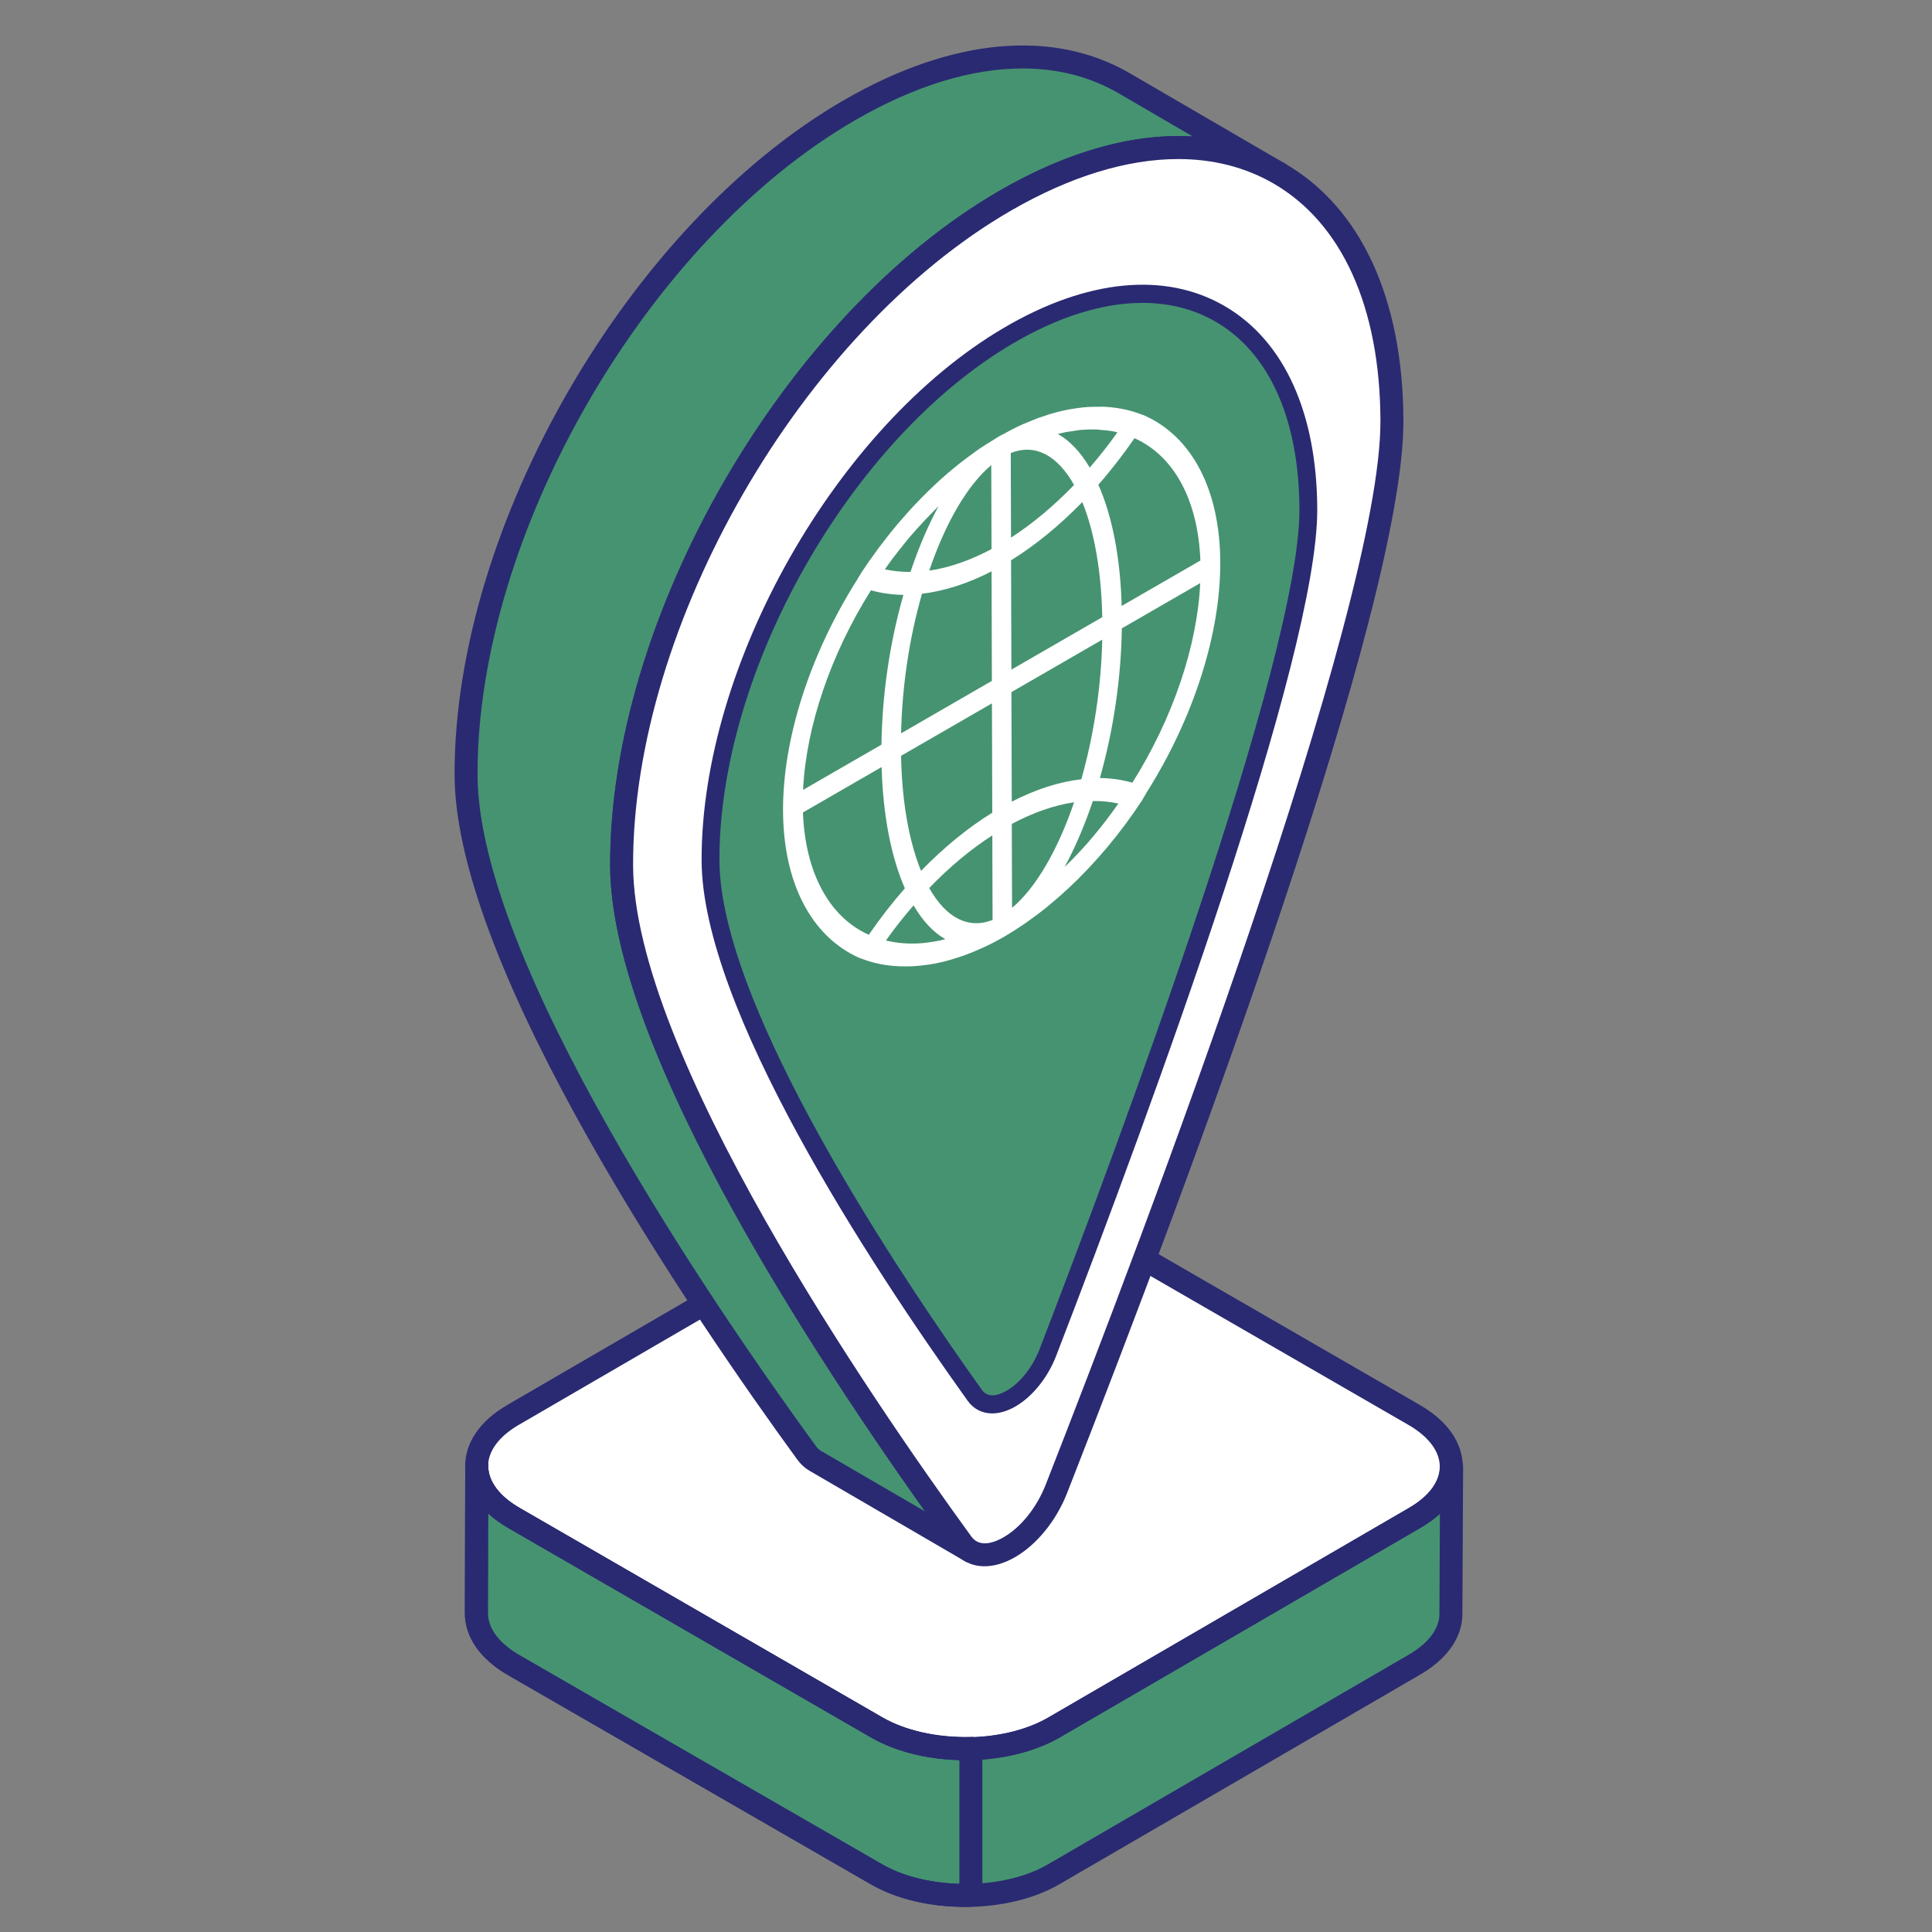
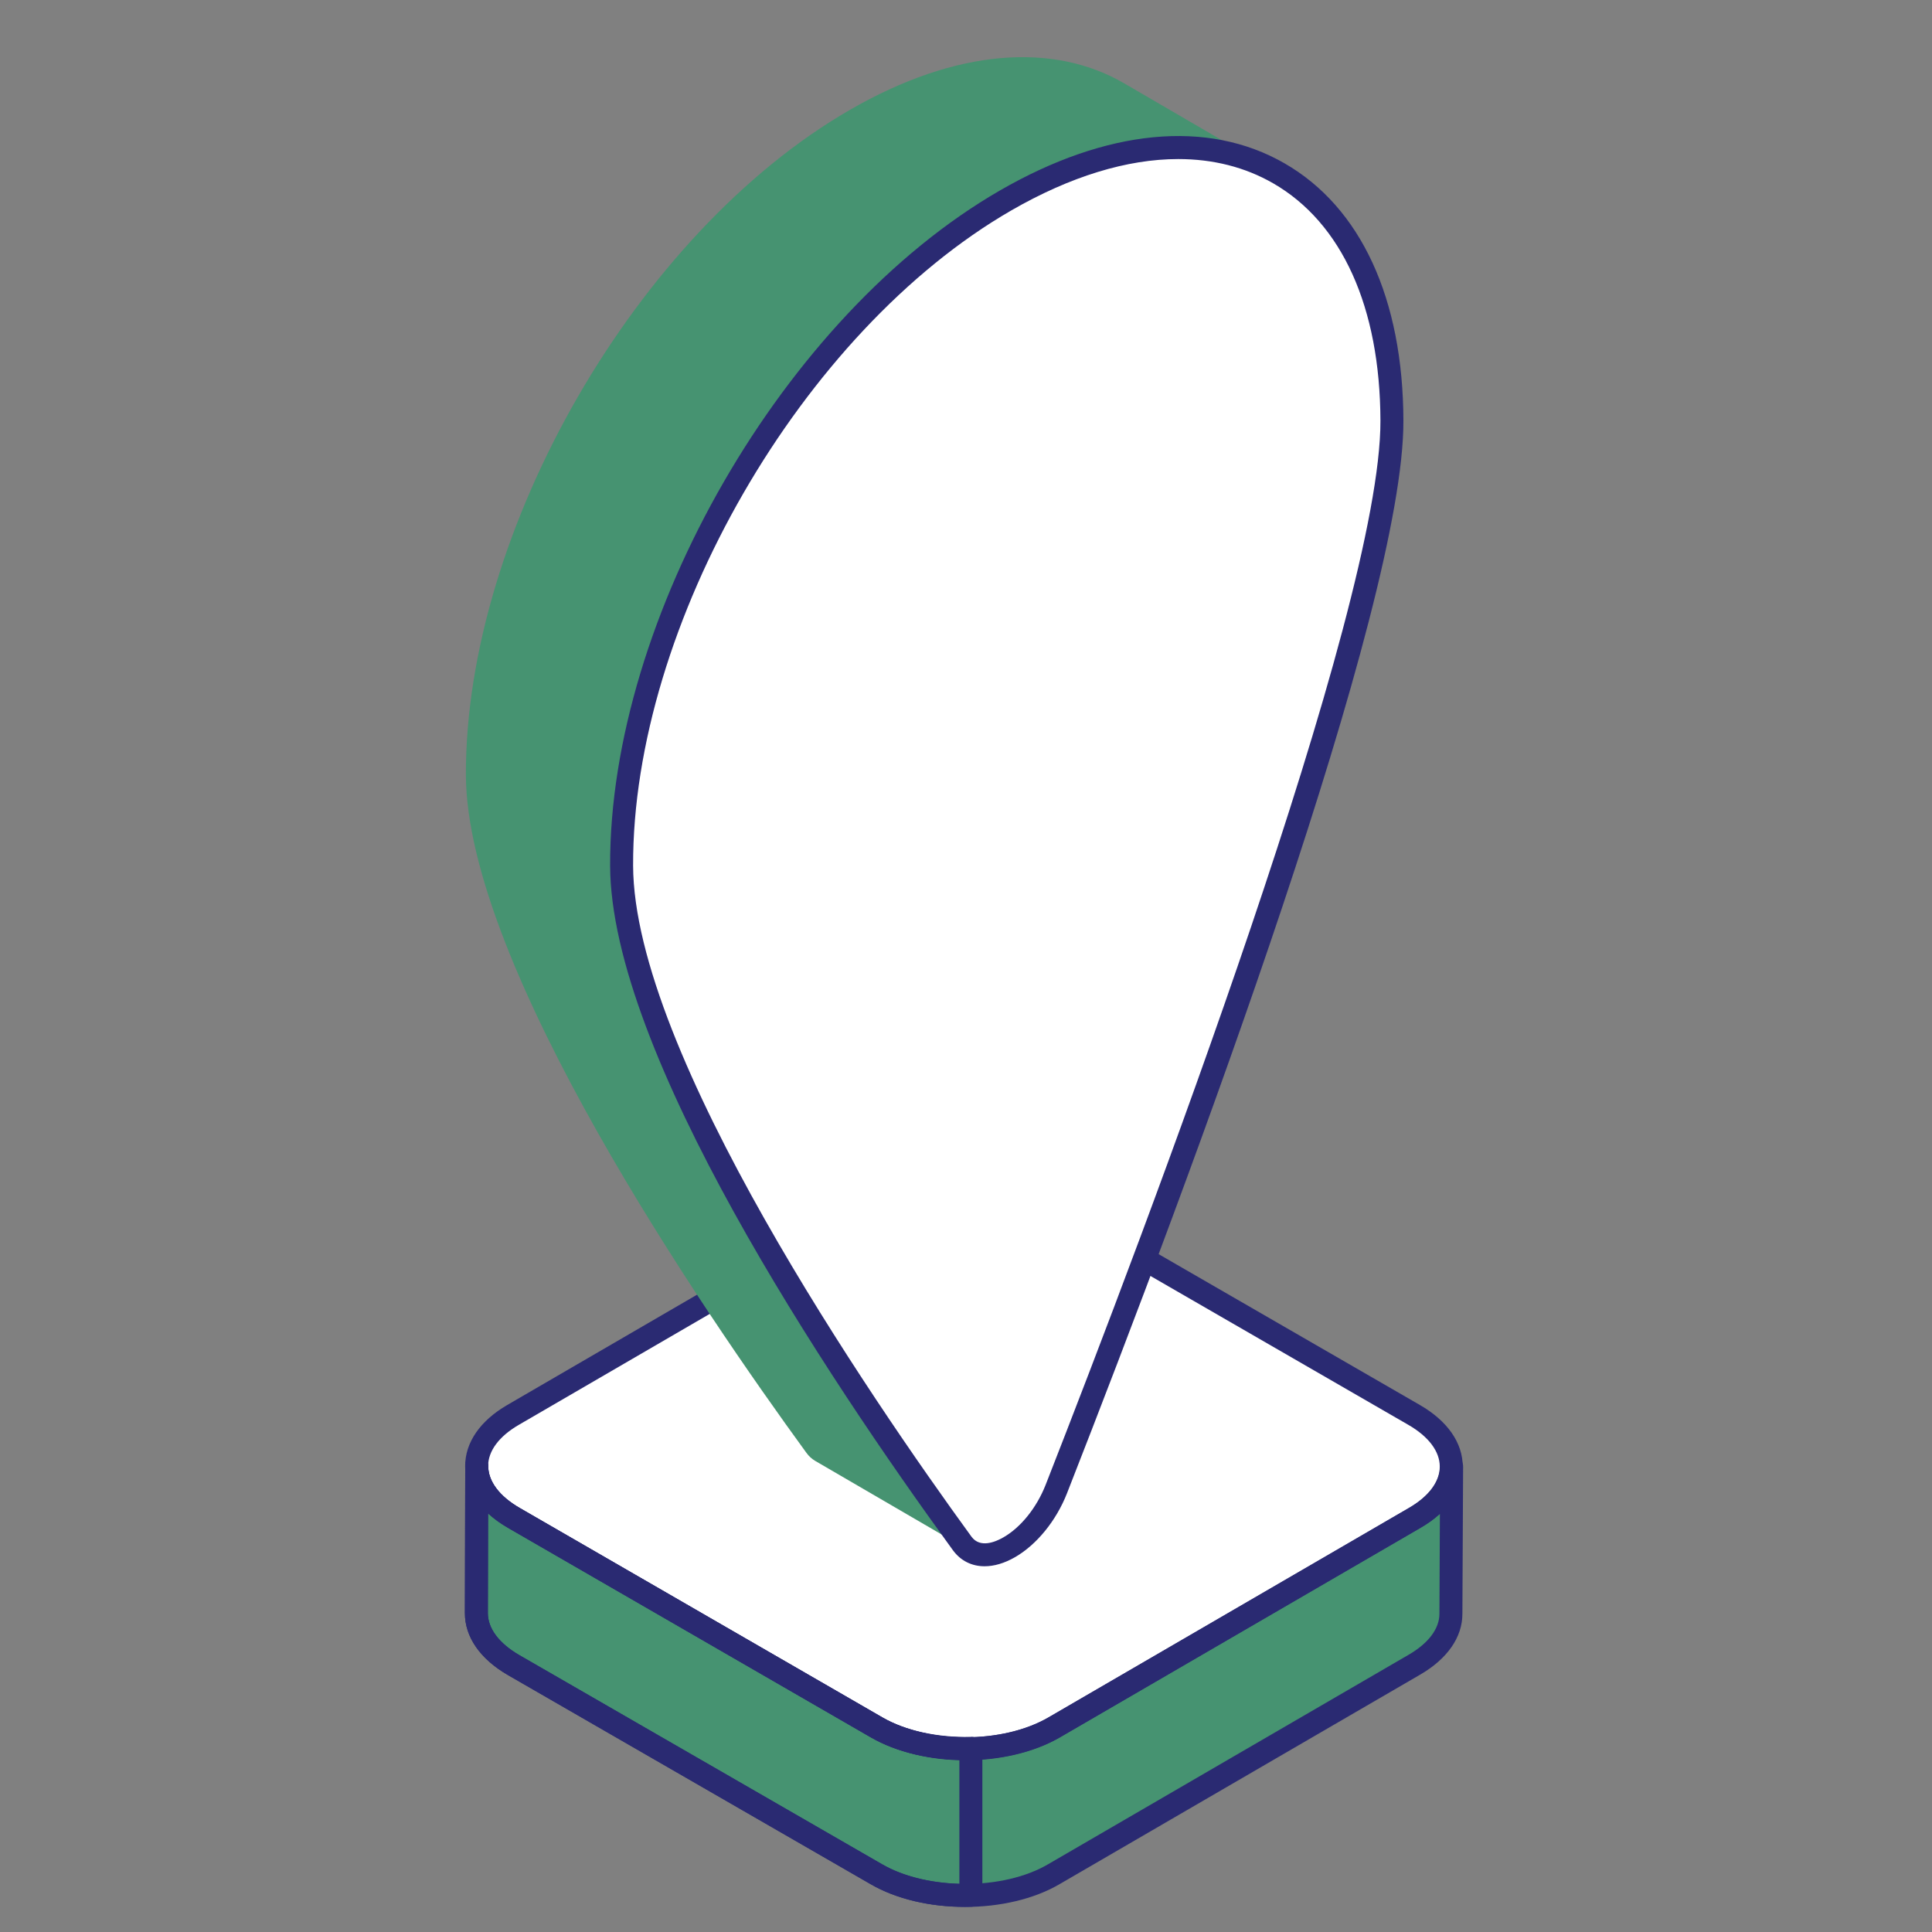
<svg xmlns="http://www.w3.org/2000/svg" width="192" height="192" viewBox="0 0 192 192" fill="none">
  <rect x="0" y="0" width="192" height="192" fill="#808080" stroke="none" />
  <g id="Layer_1">
    <g id="Group">
      <g id="Group_2">
        <g id="Group_3">
          <g id="Group_4">
            <g id="Group_5">
              <path id="Vector" d="M144.311 145.754L144.239 160.378C144.239 162.206 143.021 164.035 140.619 165.431L104.776 186.258C99.938 189.088 92.015 189.088 87.141 186.258L51.083 165.468C48.61 164.035 47.392 162.171 47.392 160.307L47.427 145.682C47.427 147.546 48.646 149.41 51.119 150.844L87.177 171.669C92.087 174.501 99.973 174.466 104.812 171.669L140.655 150.844C143.092 149.445 144.275 147.618 144.311 145.754Z" fill="#469371" />
            </g>
          </g>
          <g id="Group_6">
            <g id="Group_7">
              <path id="Vector_2" d="M96.533 173.75C93.175 173.835 89.765 173.161 87.177 171.668L51.119 150.843C48.646 149.41 47.427 147.546 47.427 145.682L47.392 160.307C47.392 162.171 48.61 164.035 51.083 165.468L87.141 186.258C89.722 187.756 93.153 188.437 96.533 188.35V173.75Z" fill="#469371" />
            </g>
          </g>
          <g id="Group_8">
            <g id="Group_9">
              <path id="Vector_3" d="M140.585 140.615C145.482 143.442 145.508 148.014 140.643 150.841L104.811 171.664C99.968 174.479 92.053 174.492 87.156 171.664L51.089 150.841C46.215 148.027 46.189 143.429 51.032 140.615L86.864 119.792C91.729 116.965 99.644 116.978 104.519 119.792L140.585 140.615Z" fill="white" />
            </g>
          </g>
        </g>
        <g id="Group_10">
          <g id="Group_11">
            <g id="Group_12">
              <path id="Vector_4" d="M95.922 189.509C92.521 189.509 89.117 188.754 86.517 187.244L50.462 166.458C47.712 164.862 46.2 162.679 46.2 160.307L46.235 145.679C46.236 145.049 46.746 144.54 47.376 144.54C48.006 144.54 48.518 145.052 48.518 145.682C48.518 147.207 49.627 148.688 51.642 149.855L87.698 170.68C92.251 173.306 99.65 173.304 104.191 170.68L140.031 149.857C141.995 148.729 143.09 147.267 143.119 145.733C143.13 145.106 143.547 144.696 144.275 144.613C144.902 144.62 145.405 145.133 145.402 145.76L145.331 160.383C145.331 162.703 143.844 164.847 141.144 166.418L105.301 187.244C102.72 188.754 99.323 189.509 95.922 189.509ZM48.507 150.385L48.483 160.31C48.483 161.83 49.593 163.313 51.605 164.48L87.662 185.268C92.153 187.879 99.7 187.877 104.149 185.272L139.995 164.444C141.963 163.3 143.048 161.855 143.048 160.378L143.095 150.449C142.546 150.951 141.903 151.415 141.174 151.835L105.337 172.656C100.073 175.697 91.823 175.697 86.556 172.658L50.497 151.832C49.737 151.391 49.073 150.906 48.507 150.385Z" fill="#2A2A72" />
            </g>
          </g>
          <g id="Group_13">
            <g id="Group_14">
              <path id="Vector_5" d="M95.892 189.5C92.344 189.5 89.035 188.707 86.517 187.244L50.462 166.458C47.712 164.865 46.2 162.681 46.2 160.307L46.235 145.679C46.236 145.049 46.746 144.54 47.376 144.54C48.006 144.54 48.518 145.052 48.518 145.682C48.518 147.207 49.627 148.688 51.642 149.855L87.7 170.68C89.967 171.988 93.182 172.695 96.455 172.608C96.749 172.568 97.061 172.717 97.281 172.932C97.501 173.148 97.626 173.442 97.626 173.75V188.35C97.626 188.969 97.132 189.475 96.513 189.491C96.306 189.497 96.098 189.5 95.892 189.5ZM48.507 150.385L48.483 160.31C48.483 161.832 49.593 163.313 51.605 164.48L87.66 185.268C89.679 186.44 92.43 187.127 95.342 187.208V174.893C92.023 174.812 88.94 174.033 86.558 172.658L50.497 151.832C49.737 151.391 49.073 150.906 48.507 150.385Z" fill="#2A2A72" />
            </g>
          </g>
          <g id="Group_15">
            <g id="Group_16">
              <path id="Vector_6" d="M95.946 174.904C92.542 174.904 89.135 174.154 86.535 172.653L50.468 151.831C47.736 150.253 46.229 148.081 46.225 145.713C46.222 143.358 47.708 141.198 50.408 139.628L86.24 118.804C91.409 115.803 99.842 115.802 105.041 118.803L141.107 139.627C143.851 141.21 145.363 143.383 145.367 145.743C145.37 148.092 143.878 150.253 141.167 151.828L105.335 172.652C102.751 174.153 99.35 174.904 95.946 174.904ZM95.629 118.802C92.641 118.802 89.656 119.461 87.388 120.778L51.556 141.602C49.588 142.745 48.507 144.204 48.509 145.71C48.511 147.228 49.612 148.7 51.611 149.854L87.678 170.676C92.245 173.311 99.654 173.315 104.187 170.678L140.019 149.854C141.997 148.704 143.085 147.246 143.083 145.747C143.081 144.235 141.973 142.763 139.964 141.603L103.898 120.78C101.615 119.461 98.619 118.802 95.629 118.802Z" fill="#2A2A72" />
            </g>
          </g>
        </g>
      </g>
      <g id="Group_17">
        <g id="Group_18">
          <g id="Group_19">
            <g id="Group_20">
              <path id="Vector_7" d="M127.154 17.268C120.191 13.222 110.563 13.786 99.899 19.934C78.792 32.134 61.7 61.709 61.762 86.015C61.825 104.99 85.379 139.301 95.603 153.383C95.853 153.728 96.136 153.979 96.45 154.167L80.987 145.166C80.674 144.977 80.392 144.726 80.141 144.382C69.885 130.3 46.363 96.02 46.3 77.014C46.237 52.739 63.299 23.133 84.438 10.933C95.069 4.786 104.729 4.221 111.692 8.266L127.154 17.268Z" fill="#469371" />
-               <path id="Vector_8" d="M96.466 155.308C96.27 155.308 96.074 155.258 95.893 155.154L80.43 146.153C79.951 145.864 79.564 145.508 79.234 145.052C69.015 131.022 45.238 96.305 45.175 77.019C45.111 52.388 62.476 22.299 83.883 9.943C94.545 3.782 104.63 2.832 112.284 7.28L127.731 16.273C127.735 16.276 127.74 16.279 127.745 16.282C128.29 16.599 128.476 17.298 128.158 17.843C127.84 18.389 127.144 18.575 126.597 18.255C119.698 14.248 110.426 15.196 100.487 20.923C79.712 32.932 62.86 62.13 62.921 86.012C62.982 104.497 86.454 138.814 96.544 152.711C96.693 152.916 96.855 153.068 97.054 153.188C97.593 153.51 97.769 154.207 97.45 154.748C97.237 155.108 96.857 155.308 96.466 155.308ZM101.625 6.804C96.558 6.804 90.905 8.522 85.026 11.921C64.249 23.913 47.397 53.112 47.458 77.012C47.52 95.63 70.992 129.858 81.081 143.709C81.231 143.916 81.393 144.068 81.594 144.188L91.937 150.208C79.146 132.178 60.695 103.198 60.638 86.019C60.574 61.408 77.938 31.319 99.346 18.945C106.145 15.024 112.706 13.209 118.545 13.568L111.135 9.253C108.318 7.617 105.109 6.804 101.625 6.804Z" fill="#2A2A72" />
            </g>
          </g>
        </g>
      </g>
      <g id="Group_21">
        <g id="Group_22">
-           <path id="Vector_9" d="M99.95 19.932C121.095 7.723 138.292 17.523 138.361 41.821C138.414 60.804 115.142 122.131 105.006 147.988C103.961 150.643 102.151 152.713 100.339 153.759C98.527 154.806 96.712 154.828 95.655 153.387C85.406 139.299 61.862 105.001 61.808 86.018C61.739 61.72 78.824 32.129 99.95 19.932Z" fill="white" />
+           <path id="Vector_9" d="M99.95 19.932C121.095 7.723 138.292 17.523 138.361 41.821C138.414 60.804 115.142 122.131 105.006 147.988C98.527 154.806 96.712 154.828 95.655 153.387C85.406 139.299 61.862 105.001 61.808 86.018C61.739 61.72 78.824 32.129 99.95 19.932Z" fill="white" />
        </g>
      </g>
      <path id="Vector_10" d="M97.847 155.654C96.581 155.654 95.475 155.117 94.702 154.063C81.999 136.603 60.687 104.551 60.633 86.021C60.564 61.398 77.931 31.306 99.346 18.944C109.975 12.804 120.031 11.84 127.66 16.234C135.242 20.596 139.435 29.681 139.469 41.818C139.521 60.214 118.544 116.493 106.036 148.404C104.962 151.131 103.034 153.502 100.877 154.748C99.826 155.354 98.792 155.654 97.847 155.654ZM117.09 15.807C112.025 15.807 106.371 17.525 100.488 20.92C79.704 32.921 62.85 62.12 62.917 86.015C62.97 104.57 86.452 138.842 96.545 152.716C97.4 153.875 98.91 153.249 99.736 152.77C101.459 151.775 103.02 149.83 103.911 147.569C113.933 122.002 137.238 60.515 137.186 41.824C137.154 30.537 133.367 22.153 126.521 18.213C123.727 16.606 120.544 15.807 117.09 15.807Z" fill="#2A2A72" />
-       <path id="Vector_11" d="M100.218 33.365C116.606 23.734 129.934 31.465 129.987 50.634C130.029 65.61 111.992 113.992 104.137 134.391C103.327 136.485 101.925 138.118 100.52 138.944C99.115 139.769 97.709 139.787 96.89 138.65C88.947 127.536 70.7 100.478 70.658 85.502C70.605 66.333 83.846 42.987 100.218 33.365Z" fill="#469371" />
-       <path id="Vector_12" d="M98.605 140.463C97.623 140.463 96.764 140.04 96.165 139.208C86.306 125.429 69.766 100.135 69.725 85.511C69.671 66.08 83.149 42.332 99.768 32.576C108.018 27.73 115.822 26.97 121.742 30.438C127.626 33.88 130.88 41.05 130.907 50.628C130.947 65.145 114.668 109.559 104.961 134.742C104.127 136.894 102.631 138.765 100.957 139.748C100.141 140.227 99.339 140.463 98.605 140.463ZM113.539 30.101C109.608 30.101 105.22 31.456 100.655 34.136C84.525 43.606 71.445 66.65 71.497 85.507C71.538 100.149 89.762 127.196 97.595 138.144C98.258 139.06 99.431 138.566 100.071 138.187C101.408 137.402 102.62 135.867 103.311 134.083C111.089 113.906 129.175 65.382 129.135 50.632C129.11 41.725 126.171 35.108 120.859 32C118.69 30.731 116.22 30.101 113.539 30.101Z" fill="#2A2A72" />
      <g id="Group_23">
        <path id="Vector_13" d="M113.706 41.281L113.145 41.082C112.139 40.717 111.053 40.501 109.821 40.427C109.641 40.418 109.448 40.421 109.285 40.424L108.87 40.429C108.613 40.429 108.348 40.429 108.085 40.449C107.806 40.465 107.486 40.501 107.049 40.562L106.85 40.59C106.654 40.617 106.458 40.648 106.27 40.684C105.866 40.755 105.491 40.838 105.123 40.935L104.698 41.054C104.582 41.084 104.463 41.117 104.338 41.153L104.275 41.175C103.927 41.283 103.578 41.397 103.211 41.526C102.99 41.609 102.769 41.7 102.526 41.8L102.136 41.96C101.851 42.076 101.556 42.195 101.257 42.336C100.796 42.557 100.312 42.809 99.779 43.104C99.699 43.151 99.621 43.19 99.541 43.231L99.497 43.254C99.422 43.289 99.348 43.328 99.276 43.37C99.199 43.414 99.124 43.461 99.052 43.508L98.909 43.599C98.856 43.635 98.804 43.668 98.748 43.701C98.218 44.019 97.759 44.309 97.306 44.616C97.079 44.77 96.855 44.936 96.637 45.102L96.504 45.199C96.416 45.262 96.328 45.329 96.237 45.392C95.944 45.611 95.659 45.823 95.372 46.05C94.927 46.401 94.504 46.757 94.183 47.028L93.49 47.633C93.053 48.034 92.661 48.404 92.29 48.766L92.216 48.838C92.031 49.02 91.846 49.203 91.647 49.402L91.318 49.742C91.047 50.021 90.773 50.303 90.516 50.59C90.376 50.739 90.237 50.897 90.099 51.054L89.79 51.411C89.458 51.784 89.132 52.151 88.823 52.538C88.427 53.016 88.043 53.514 87.651 54.025L87.502 54.221C87.397 54.351 87.294 54.483 87.212 54.608C86.618 55.409 86.117 56.122 85.637 56.857L85.131 57.689C80.464 65.103 77.797 73.431 77.817 80.538C77.839 87.701 80.591 93.039 85.382 95.189L85.935 95.385C86.985 95.764 88.143 95.979 89.381 96.029L89.635 96.032C89.776 96.037 89.911 96.04 90.058 96.04C90.409 96.04 90.765 96.026 91.116 95.996C91.346 95.977 91.572 95.957 91.799 95.924C92.188 95.877 92.57 95.828 92.97 95.745L93.785 95.568C94.216 95.454 94.579 95.349 94.924 95.239L95.043 95.203C95.278 95.131 95.507 95.059 95.745 94.974C96.214 94.805 96.704 94.601 97.124 94.424L97.405 94.299C97.51 94.255 97.615 94.211 97.718 94.164C98.373 93.865 99.055 93.512 99.804 93.084C100.448 92.708 101.127 92.277 101.876 91.763C101.987 91.688 102.089 91.614 102.194 91.536C102.247 91.495 102.299 91.456 102.352 91.417L102.443 91.351C102.888 91.041 103.352 90.691 103.866 90.284L103.943 90.221C104.173 90.036 104.399 89.85 104.615 89.66C105.068 89.276 105.444 88.955 105.819 88.602C106.107 88.347 106.342 88.132 106.549 87.922C106.941 87.557 107.348 87.151 107.828 86.651L108.014 86.457C108.132 86.338 108.251 86.214 108.362 86.087C108.983 85.421 109.528 84.805 110.078 84.15C111.31 82.674 112.446 81.143 113.463 79.591L113.955 78.748C118.622 71.348 121.288 63.019 121.269 55.898C121.25 48.73 118.492 43.403 113.706 41.281ZM106.742 79.729C105.098 84.542 102.921 88.248 100.578 90.224L100.55 81.881C102.683 80.746 104.764 80.022 106.742 79.729ZM106.74 48.194C104.714 50.291 102.606 52.049 100.473 53.428L100.448 45.022C102.835 44.069 105.051 45.196 106.74 48.194ZM107.558 49.896C108.765 52.861 109.453 56.807 109.542 61.334L100.511 66.548L100.478 55.683C102.89 54.188 105.27 52.242 107.558 49.896ZM108.298 46.47C107.392 44.936 106.306 43.787 105.129 43.126L105.176 43.113C105.405 43.057 105.64 43.002 105.864 42.955C106.038 42.919 106.217 42.897 106.397 42.875L106.87 42.798C107.071 42.767 107.278 42.734 107.472 42.717C108.002 42.676 108.508 42.665 108.989 42.684C109.102 42.687 109.218 42.704 109.392 42.726C109.79 42.745 110.185 42.789 110.564 42.856L110.857 42.919C110.92 42.933 110.984 42.952 111.045 42.969C110.21 44.146 109.287 45.323 108.298 46.47ZM111.142 79.856C109.846 81.702 108.505 83.362 107.154 84.794C106.737 85.239 106.3 85.681 105.797 86.167C106.839 84.247 107.801 81.997 108.605 79.607C108.655 79.604 108.702 79.604 108.751 79.604C109.6 79.604 110.401 79.69 111.142 79.856ZM109.539 63.569C109.437 68.228 108.718 73.017 107.461 77.441C105.253 77.695 102.926 78.444 100.547 79.668L100.514 68.781L109.539 63.569ZM119.277 57.949C118.986 64.221 116.538 71.428 112.534 77.783C111.506 77.488 110.42 77.333 109.307 77.319C110.658 72.55 111.412 67.413 111.487 62.447L119.277 57.949ZM119.293 55.705L111.47 60.22C111.341 55.445 110.539 51.289 109.152 48.172C110.382 46.777 111.589 45.221 112.747 43.549C116.687 45.309 119.067 49.731 119.293 55.705ZM92.346 56.708C93.993 51.883 96.17 48.183 98.511 46.221L98.535 54.569C96.408 55.699 94.327 56.418 92.346 56.708ZM87.938 56.581C88.035 56.443 88.129 56.304 88.228 56.166L88.707 55.506C88.889 55.26 89.082 55.017 89.276 54.774L89.773 54.149C89.947 53.925 90.124 53.701 90.309 53.483C90.387 53.392 90.467 53.301 90.544 53.212L90.685 53.052C90.798 52.925 90.914 52.795 91.022 52.668C91.683 51.93 92.288 51.289 92.874 50.706L93.274 50.303C92.233 52.22 91.296 54.414 90.483 56.84C90.469 56.84 90.456 56.84 90.442 56.84C89.572 56.84 88.712 56.752 87.938 56.581ZM89.549 72.876C89.649 68.198 90.365 63.409 91.625 59.007C93.866 58.739 96.189 57.99 98.541 56.78L98.571 67.667L89.549 72.876ZM89.779 59.117C88.416 63.895 87.665 69.038 87.599 74.003L79.809 78.499C80.102 72.224 82.553 65.017 86.554 58.664C87.593 58.952 88.676 59.104 89.779 59.117ZM87.615 76.228C87.748 80.978 88.546 85.139 89.925 88.281C88.665 89.715 87.46 91.268 86.341 92.898C82.401 91.138 80.022 86.717 79.795 80.743L87.615 76.228ZM90.787 89.975C91.707 91.539 92.766 92.666 93.94 93.329C93.73 93.382 93.517 93.437 93.324 93.481C92.89 93.57 92.459 93.639 91.931 93.7L91.683 93.725C90.431 93.835 89.212 93.747 88.041 93.465C88.894 92.263 89.817 91.091 90.787 89.975ZM91.531 86.548C90.32 83.575 89.632 79.629 89.547 75.114L98.577 69.9L98.61 80.765C96.17 82.276 93.791 84.222 91.531 86.548ZM98.641 91.428C96.253 92.36 94.031 91.243 92.346 88.253C94.335 86.181 96.444 84.421 98.616 83.02L98.641 91.428Z" fill="white" />
      </g>
    </g>
  </g>
</svg>